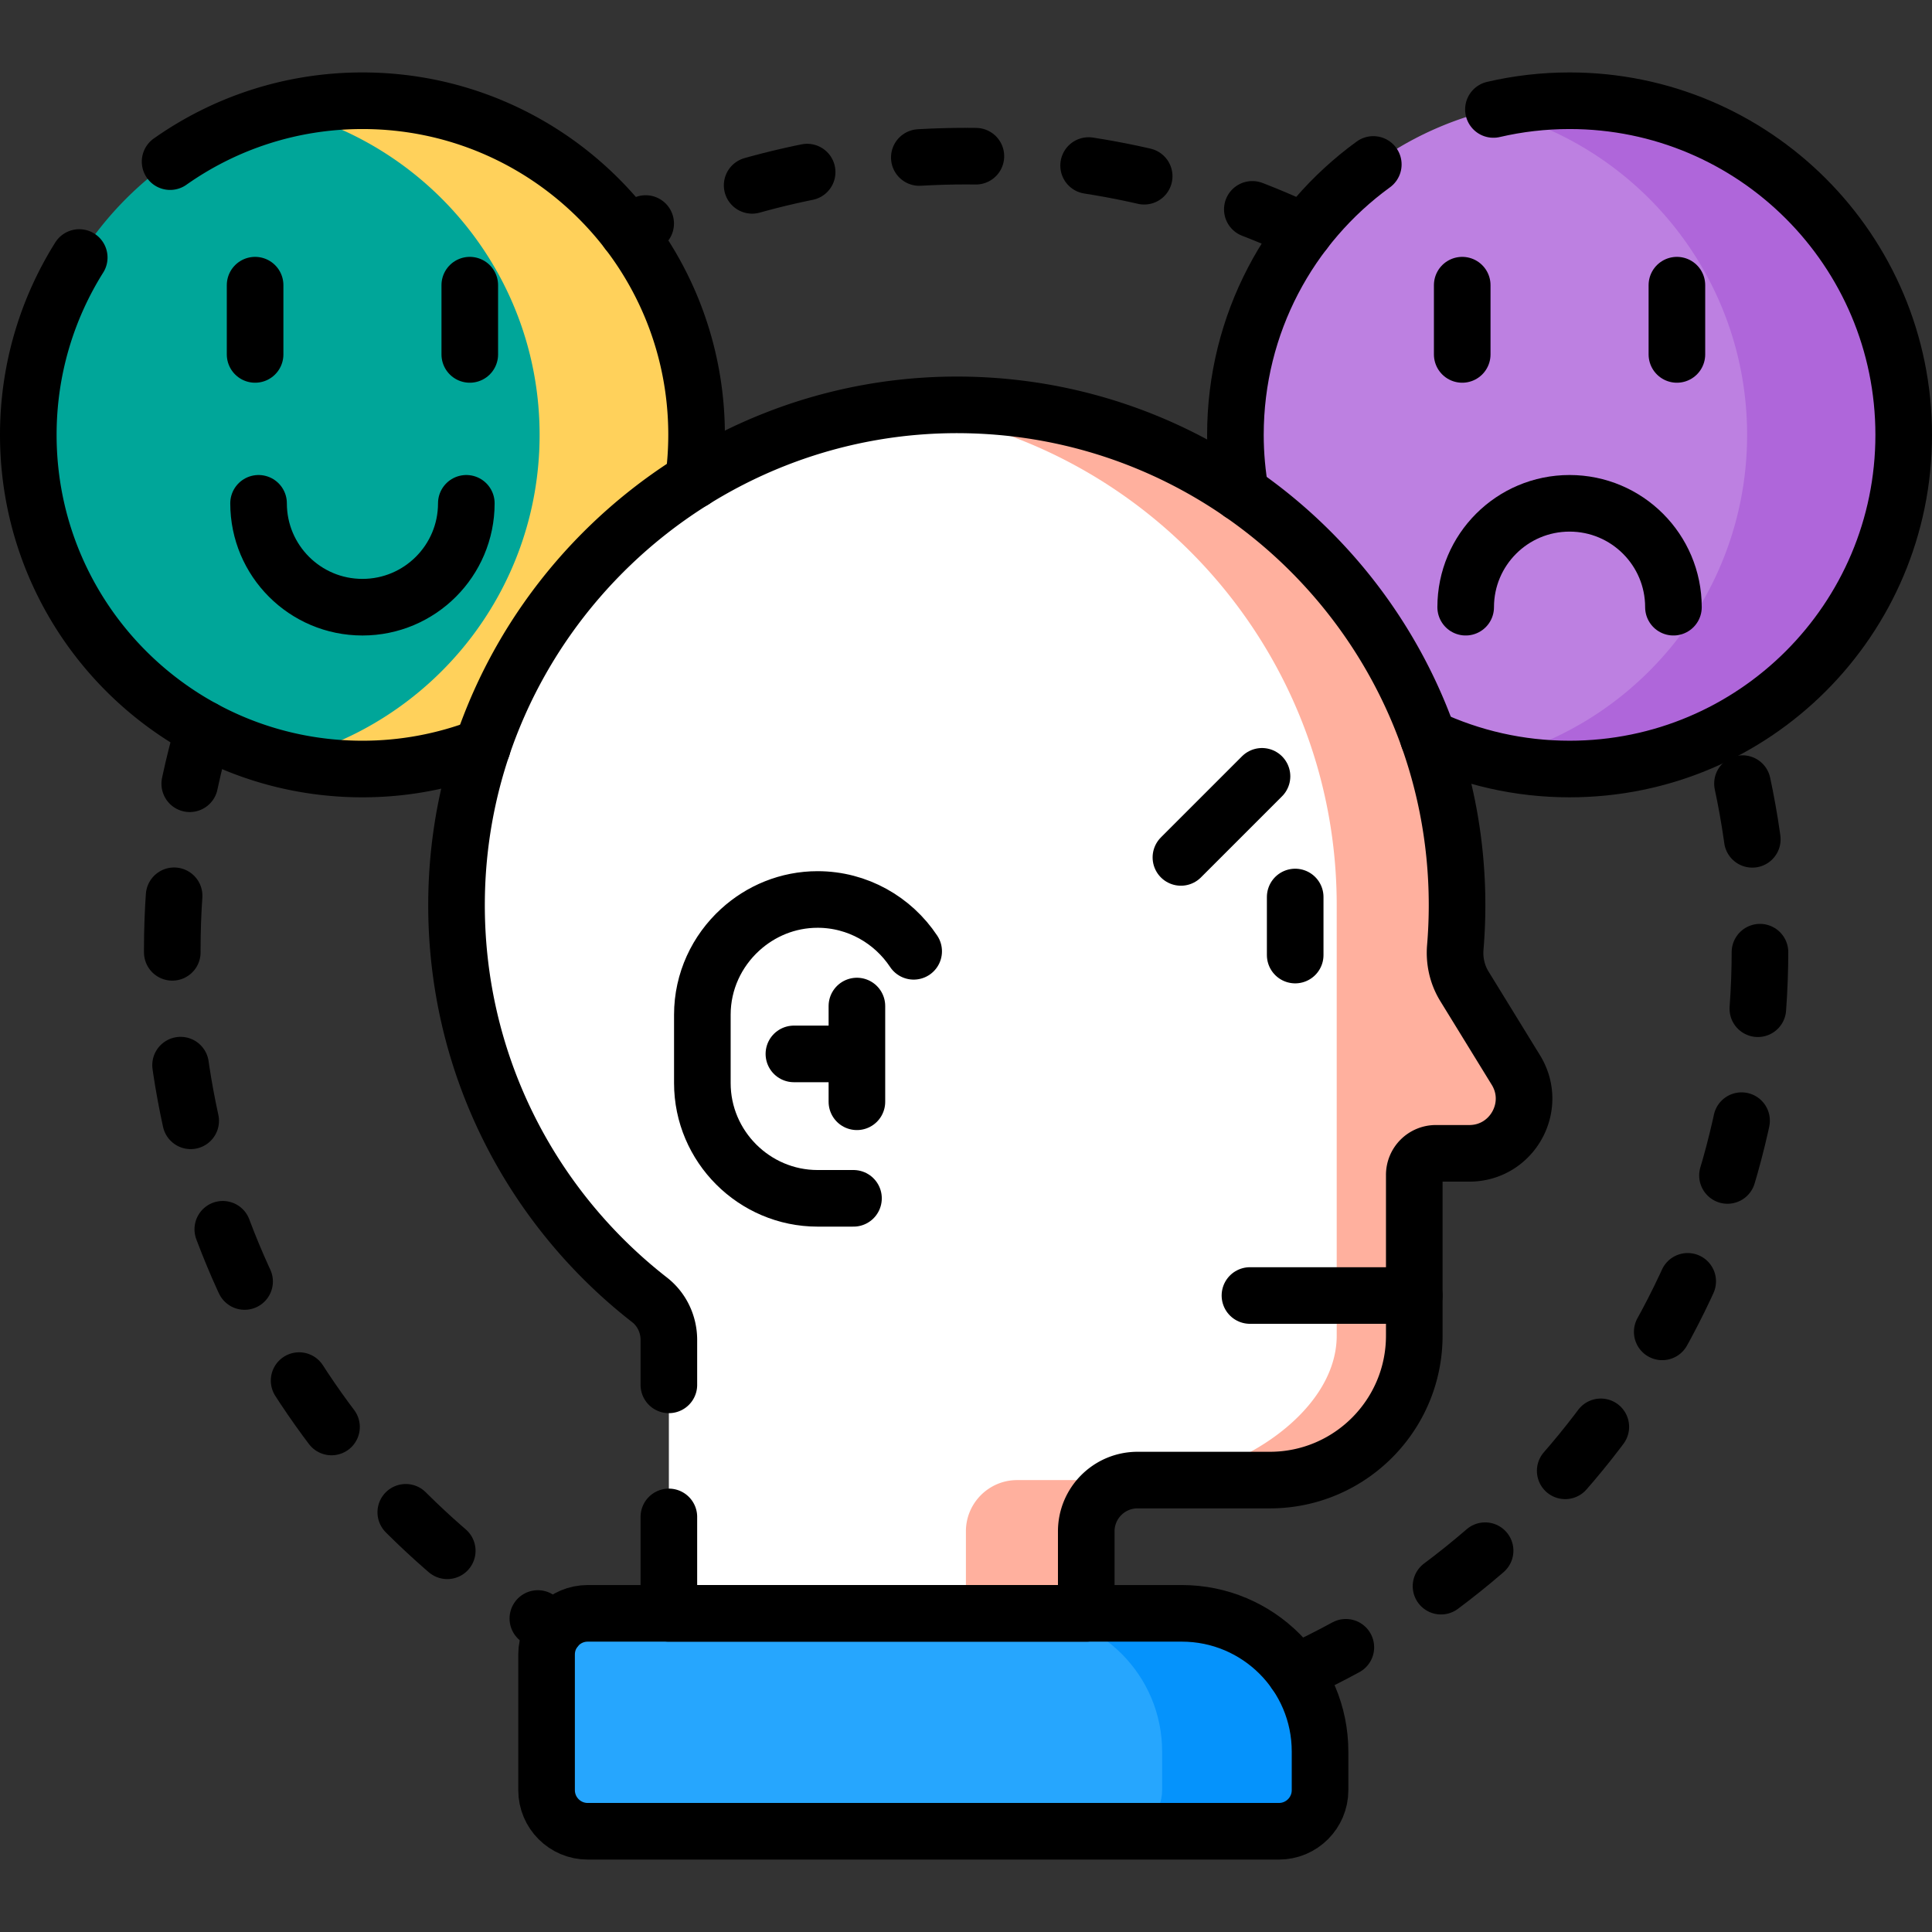
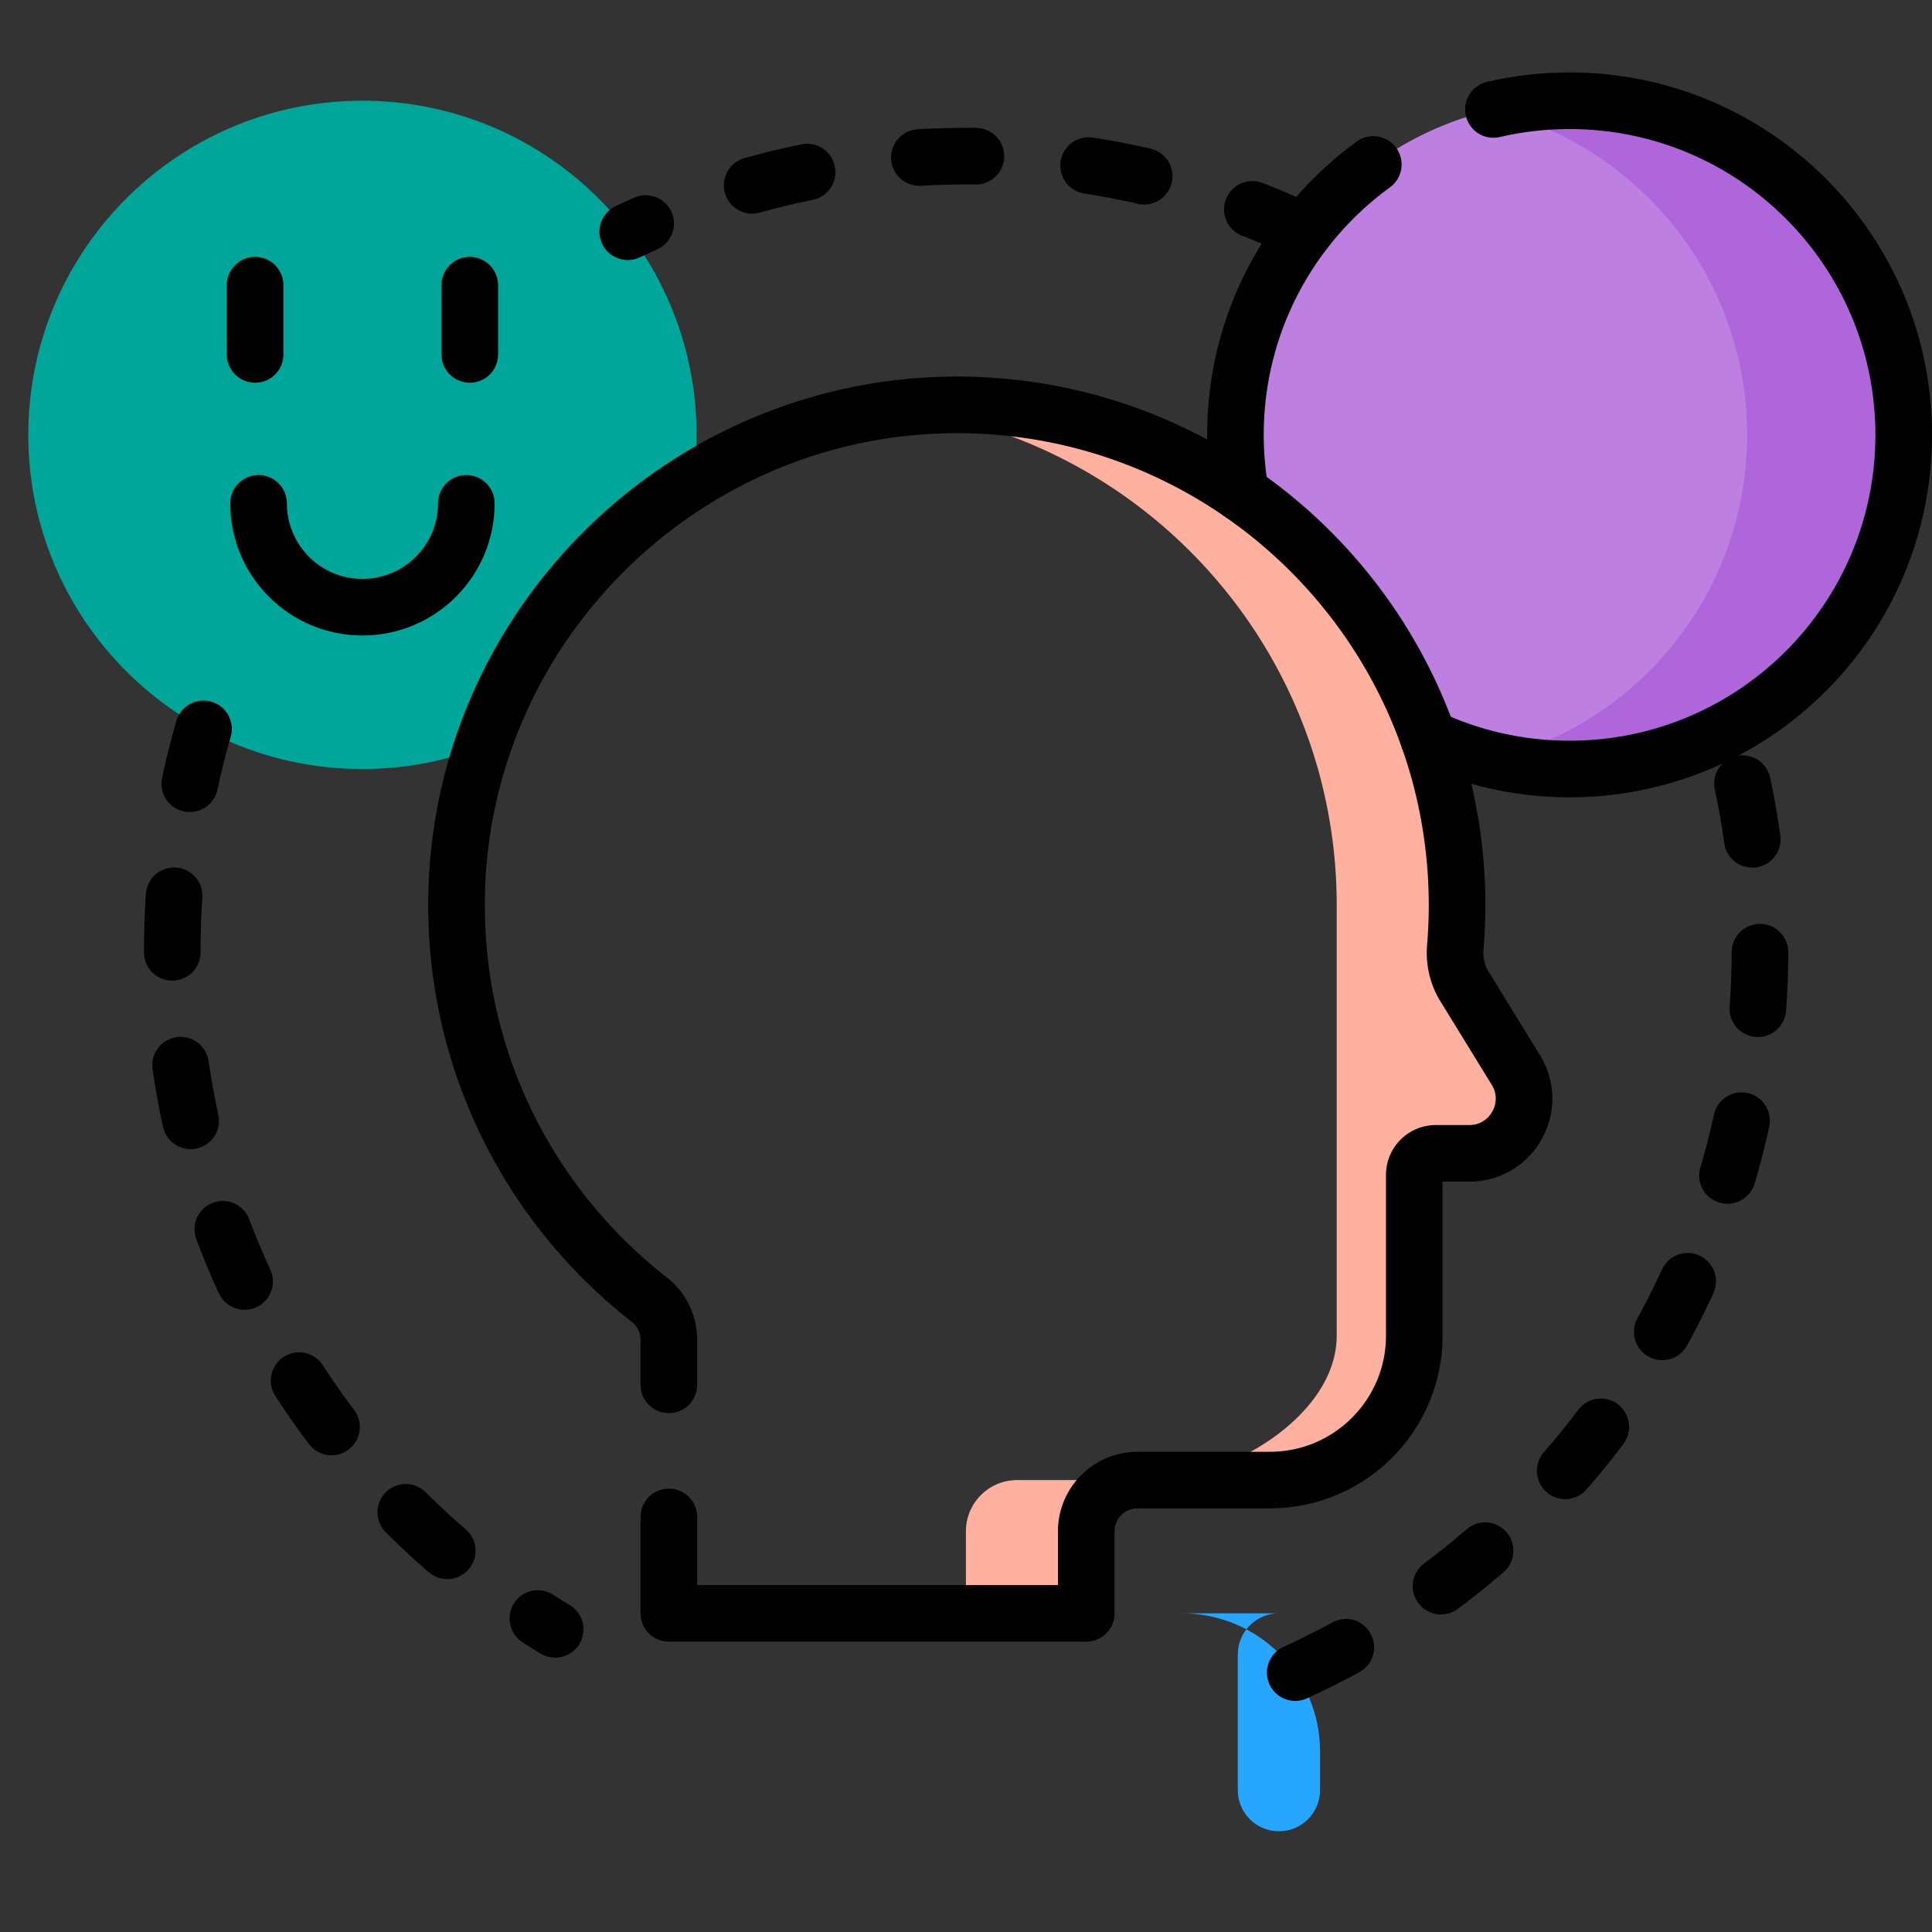
<svg xmlns="http://www.w3.org/2000/svg" version="1.1" width="512" height="512" x="0" y="0" viewBox="0 0 512 512" style="enable-background:new 0 0 512 512" xml:space="preserve" class="">
  <rect x="0" y="0" width="512" height="512" fill="#333333" stroke="none" />
  <g>
    <path d="M183.602 128.579a89.2 89.2 0 0 0 .999-13.332c0-48.905-39.646-88.551-88.551-88.551S7.5 66.342 7.5 115.247s39.646 88.551 88.551 88.551c11.661 0 22.794-2.259 32.991-6.355 9.835-28.666 29.337-52.924 54.56-68.864z" style="" fill="#00a699" data-original="#ffe177" opacity="1" />
-     <path d="M96.051 26.696c-7.165 0-14.129.857-20.801 2.463C114.118 38.518 143 73.506 143 115.247c0 41.74-28.882 76.729-67.75 86.087a88.784 88.784 0 0 0 20.801 2.463c11.661 0 22.794-2.259 32.991-6.355 9.836-28.665 29.338-52.923 54.561-68.863a89.2 89.2 0 0 0 .999-13.332c-.001-48.905-39.646-88.551-88.551-88.551z" style="" fill="#ffd15b" data-original="#ffd15b" />
    <path d="M415.949 26.696c-48.905 0-88.551 39.645-88.551 88.551 0 5.74.553 11.35 1.596 16.785a132.714 132.714 0 0 1 19.089 16.31c13.079 13.504 22.932 29.36 29.18 46.577 11.688 5.686 24.813 8.879 38.685 8.879 48.905 0 88.551-39.646 88.551-88.551.001-48.905-39.645-88.551-88.55-88.551z" style="" fill="#bd80e1" data-original="#bd80e1" class="" />
    <path d="M415.949 26.696c-7.147 0-14.094.853-20.75 2.451 38.893 9.34 67.801 44.341 67.801 86.1 0 41.757-28.905 76.757-67.796 86.098a88.699 88.699 0 0 0 20.746 2.452c48.905 0 88.551-39.646 88.551-88.551-.001-48.904-39.647-88.55-88.552-88.55z" style="" fill="#af66da" data-original="#af66da" class="" />
-     <path d="m401.725 283.574-13.65-22.206c-1.901-3.093-2.708-6.717-2.406-10.334.308-3.681.466-7.404.466-11.165 0-71.683-56.891-130.078-127.985-132.498-74.217-2.525-136.572 57.164-137.162 131.422-.341 42.959 19.764 81.222 51.156 105.683 3.26 2.54 5.113 6.483 5.113 10.615v73.462h110.612v-22.724c0-7.506 6.085-13.59 13.591-13.59h35.059c21.141 0 38.278-17.138 38.278-38.278v-42.6a5.715 5.715 0 0 1 5.715-5.715h8.872c11.329 0 18.274-12.42 12.341-22.072z" style="" fill="#ffffff" data-original="#ffcebf" class="" opacity="1" />
    <path d="M255.976 405.829v22.724h31.893v-22.724c0-7.506 6.085-13.591 13.591-13.591h-31.893c-7.506 0-13.591 6.085-13.591 13.591zM401.725 283.573l-13.65-22.206c-1.901-3.093-2.708-6.717-2.406-10.334.308-3.681.466-7.404.466-11.165 0-71.683-56.891-130.078-127.985-132.498a132.452 132.452 0 0 0-20.487.887c65.675 7.9 116.579 63.806 116.579 131.61V353.96c0 21.14-28.476 38.278-49.617 38.278h31.893c21.141 0 38.278-17.137 38.278-38.278v-42.6a5.715 5.715 0 0 1 5.715-5.715h8.872c11.33.001 18.275-12.419 12.342-22.072z" style="" fill="#ffb09e" data-original="#ffb09e" class="" />
-     <path d="M338.925 485.304H155.748c-6.02 0-10.901-4.88-10.901-10.901v-35.95c0-6.02 4.88-10.901 10.901-10.901H313.19c20.234 0 36.636 16.403 36.636 36.636v10.214c0 6.021-4.88 10.902-10.901 10.902z" style="" fill="#26a6fe" data-original="#26a6fe" />
-     <path d="M313.19 427.553h-41.848c20.234 0 36.636 16.403 36.636 36.636v10.214c0 6.02-4.88 10.901-10.901 10.901h41.848c6.02 0 10.901-4.88 10.901-10.901v-10.214c0-20.234-16.403-36.636-36.636-36.636z" style="" fill="#0593fc" data-original="#0593fc" />
+     <path d="M338.925 485.304c-6.02 0-10.901-4.88-10.901-10.901v-35.95c0-6.02 4.88-10.901 10.901-10.901H313.19c20.234 0 36.636 16.403 36.636 36.636v10.214c0 6.021-4.88 10.902-10.901 10.902z" style="" fill="#26a6fe" data-original="#26a6fe" />
    <path d="M345.664 61.387c-27.193-12.826-57.571-20.009-89.631-20.009-32.079 0-62.474 7.192-89.68 20.032M343.252 443.259c72.66-33.146 123.164-106.422 123.164-191.499 0-20.35-2.899-40.021-8.29-58.633M53.933 193.158c-5.385 18.603-8.281 38.264-8.281 58.602 0 76.328 40.649 143.16 101.479 180.035" style="stroke-width:15;stroke-linecap:round;stroke-linejoin:round;stroke-miterlimit:10;stroke-dasharray:15,30;" fill="none" stroke="#000000" stroke-width="15" stroke-linecap="round" stroke-linejoin="round" stroke-miterlimit="10" stroke-dasharray="15,30" data-original="#000000" class="" />
-     <path d="M183.765 127.343a89.2 89.2 0 0 0 .836-12.096c0-48.905-39.646-88.551-88.551-88.551-18.977 0-36.558 5.973-50.971 16.136M20.996 68.247C12.448 81.869 7.5 97.979 7.5 115.247c0 48.905 39.646 88.551 88.551 88.551a88.275 88.275 0 0 0 31.79-5.905" style="stroke-width:15;stroke-linecap:round;stroke-linejoin:round;stroke-miterlimit:10;" fill="none" stroke="#000000" stroke-width="15" stroke-linecap="round" stroke-linejoin="round" stroke-miterlimit="10" data-original="#000000" class="" />
    <path d="M123.579 133.383c0 15.204-12.325 27.529-27.529 27.529s-27.529-12.325-27.529-27.529M67.604 93.925V75.572M124.497 75.572v18.353M378.53 195.513c11.368 5.309 24.045 8.285 37.42 8.285 48.905 0 88.551-39.646 88.551-88.551s-39.646-88.551-88.551-88.551c-6.941 0-13.695.801-20.177 2.311M363.94 43.579c-22.142 16.096-36.542 42.198-36.542 71.668 0 5.27.486 10.423 1.37 15.439" style="stroke-width:15;stroke-linecap:round;stroke-linejoin:round;stroke-miterlimit:10;" fill="none" stroke="#000000" stroke-width="15" stroke-linecap="round" stroke-linejoin="round" stroke-miterlimit="10" data-original="#000000" class="" />
-     <path d="M388.421 160.911c0-15.204 12.325-27.529 27.529-27.529s27.529 12.325 27.529 27.529M387.503 93.925V75.572M444.396 75.572v18.353M343.239 237.717V253.1M331.248 343.325h43.549M312.955 227.223l21.488-21.489M242.131 252.106c-5.483-8.257-14.856-13.735-25.455-13.735h0c-7.904 0-15.108 3.068-20.546 8.039-6.122 5.596-10 13.611-10 22.507v18.106c0 16.801 13.746 30.546 30.546 30.546h9.508M227.089 266.612v25.369M227.089 279.297h-16.697M338.925 485.304H155.748c-6.02 0-10.901-4.88-10.901-10.901v-35.95c0-6.02 4.88-10.901 10.901-10.901H313.19c20.234 0 36.636 16.403 36.636 36.636v10.214c0 6.021-4.88 10.902-10.901 10.902z" style="stroke-width:15;stroke-linecap:round;stroke-linejoin:round;stroke-miterlimit:10;" fill="none" stroke="#000000" stroke-width="15" stroke-linecap="round" stroke-linejoin="round" stroke-miterlimit="10" data-original="#000000" class="" />
    <path d="M177.257 402v25.553h110.612v-21.724c0-7.506 6.085-13.591 13.591-13.591h35.059c21.141 0 38.278-17.137 38.278-38.278v-42.6a5.715 5.715 0 0 1 5.715-5.715h8.872c11.33 0 18.274-12.42 12.341-22.072l-13.65-22.206c-1.901-3.093-2.708-6.717-2.406-10.334.308-3.681.466-7.404.466-11.165 0-71.683-56.891-130.078-127.985-132.498-74.217-2.525-136.572 57.164-137.162 131.422-.341 42.959 19.764 81.222 51.156 105.683 3.26 2.54 5.113 6.483 5.113 10.615V367" style="stroke-width:15;stroke-linecap:round;stroke-linejoin:round;stroke-miterlimit:10;" fill="none" stroke="#000000" stroke-width="15" stroke-linecap="round" stroke-linejoin="round" stroke-miterlimit="10" data-original="#000000" class="" />
  </g>
</svg>